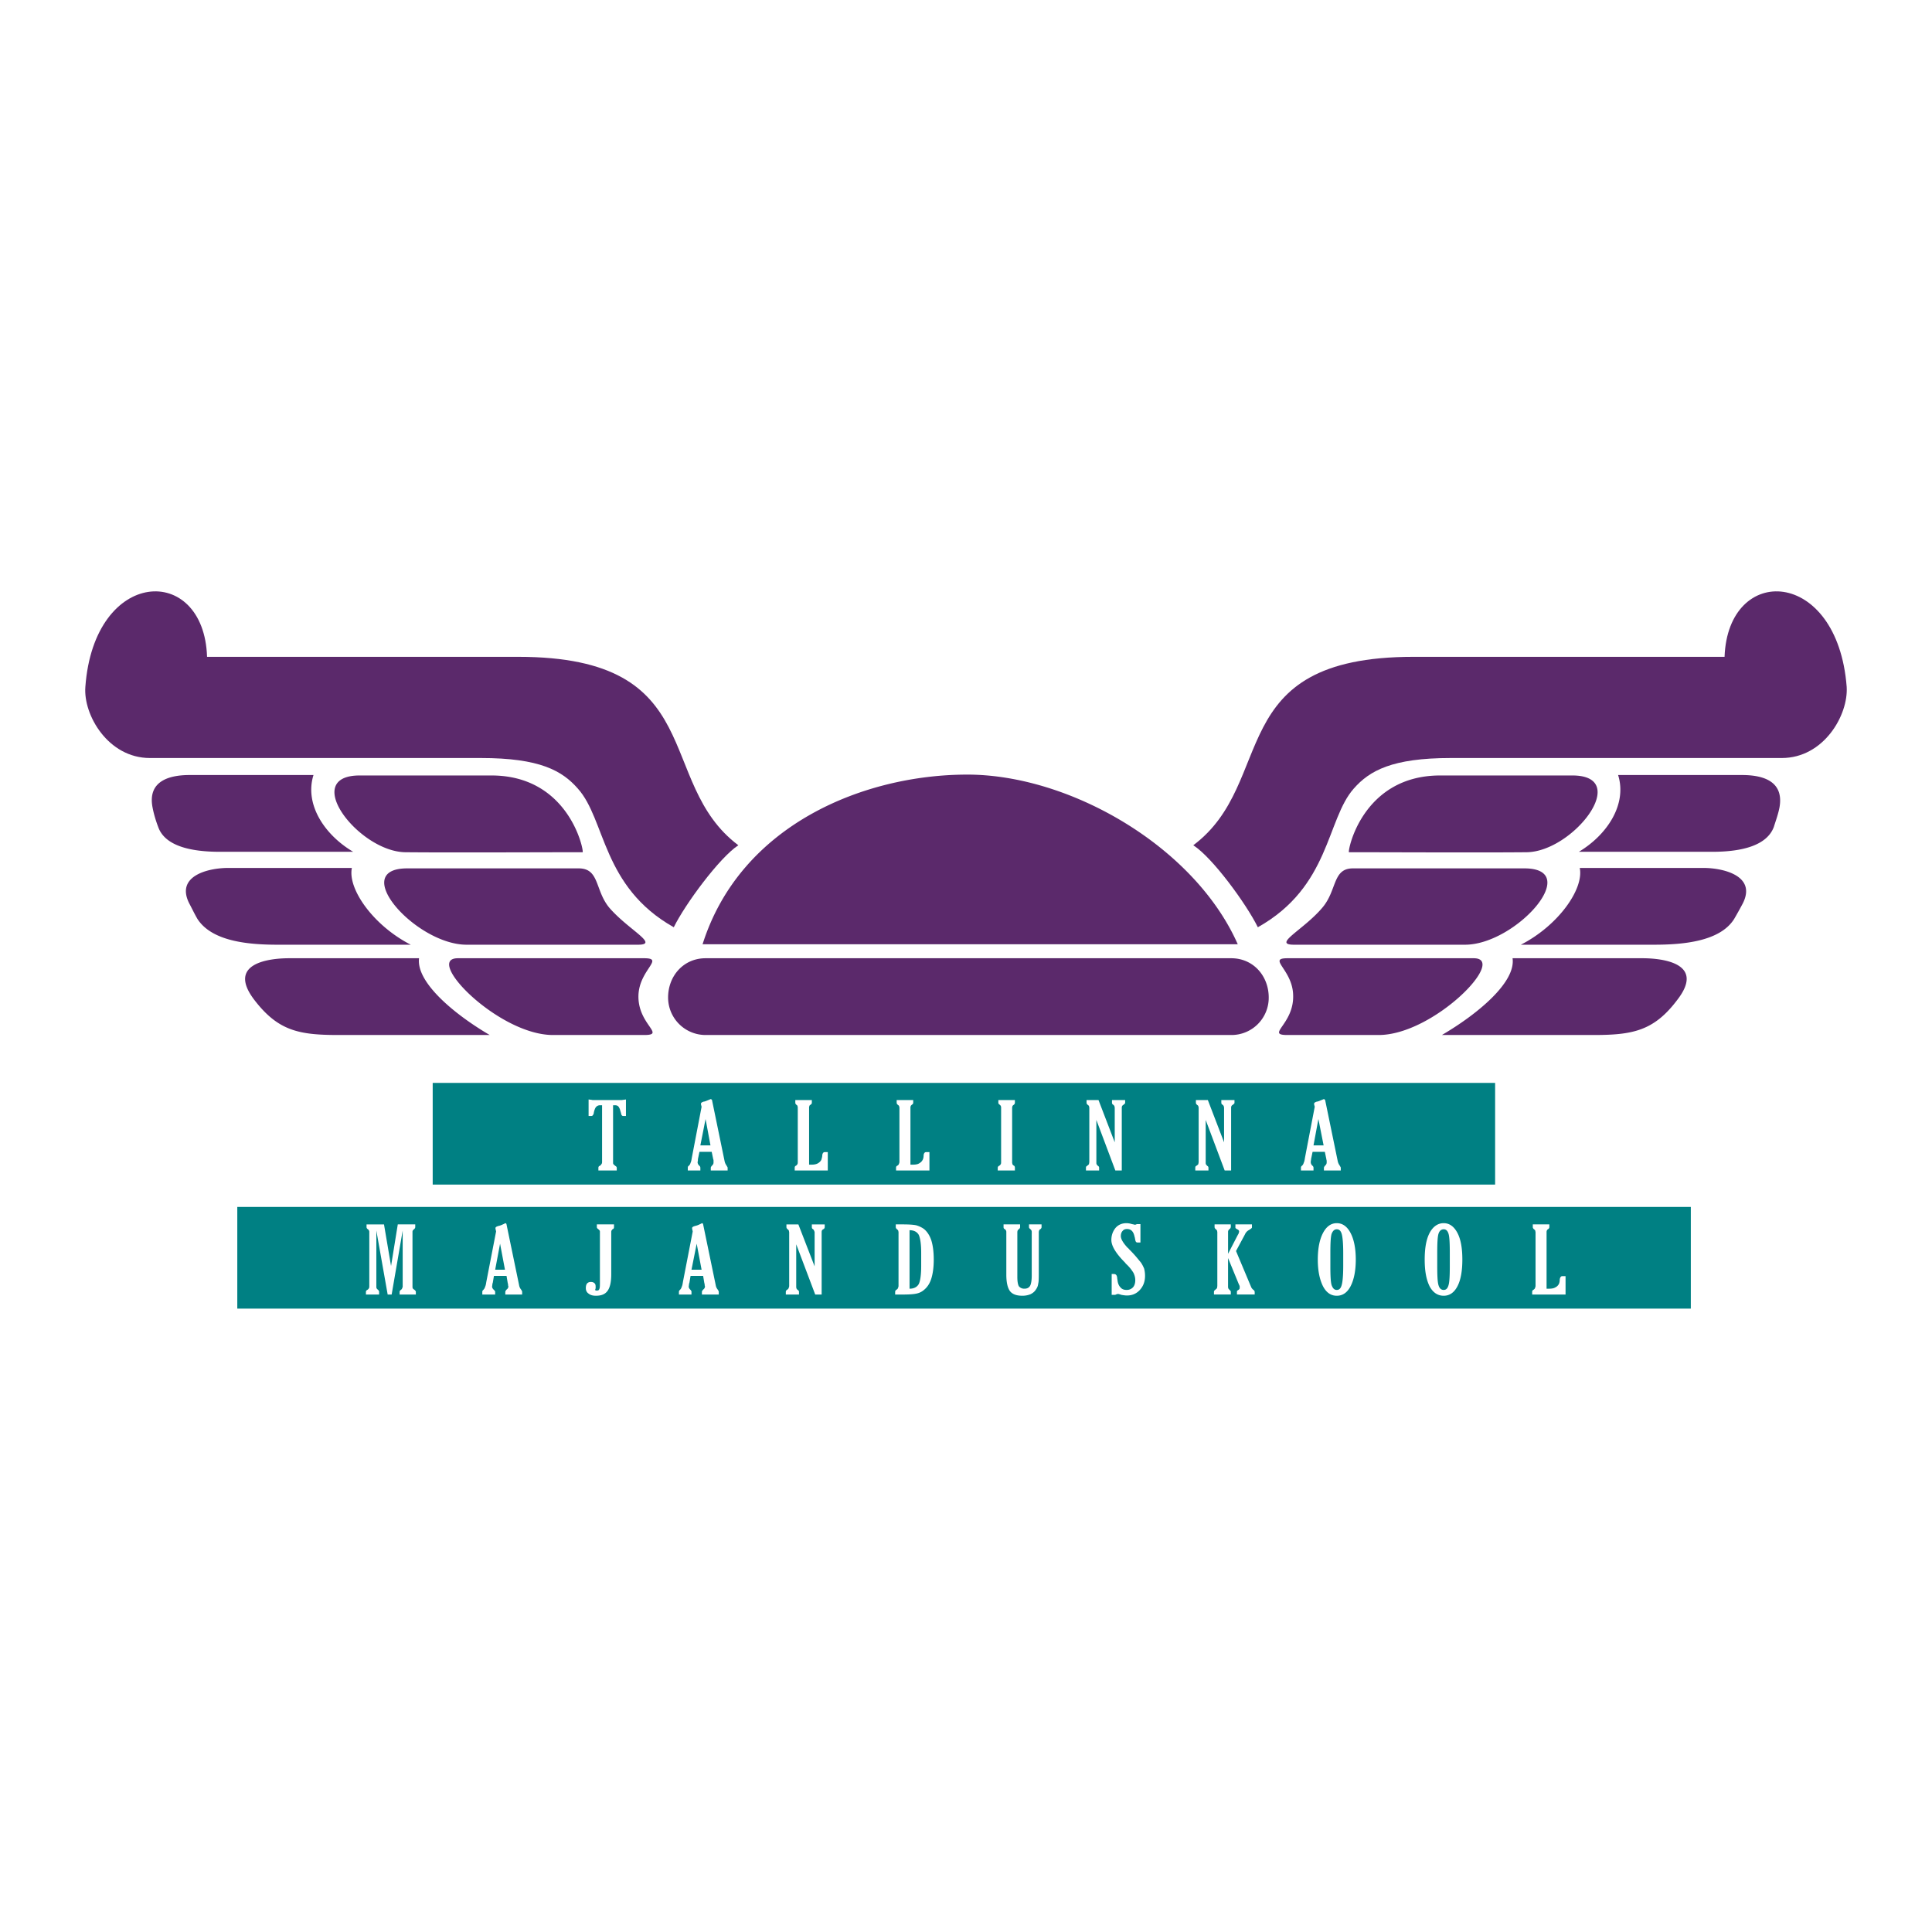
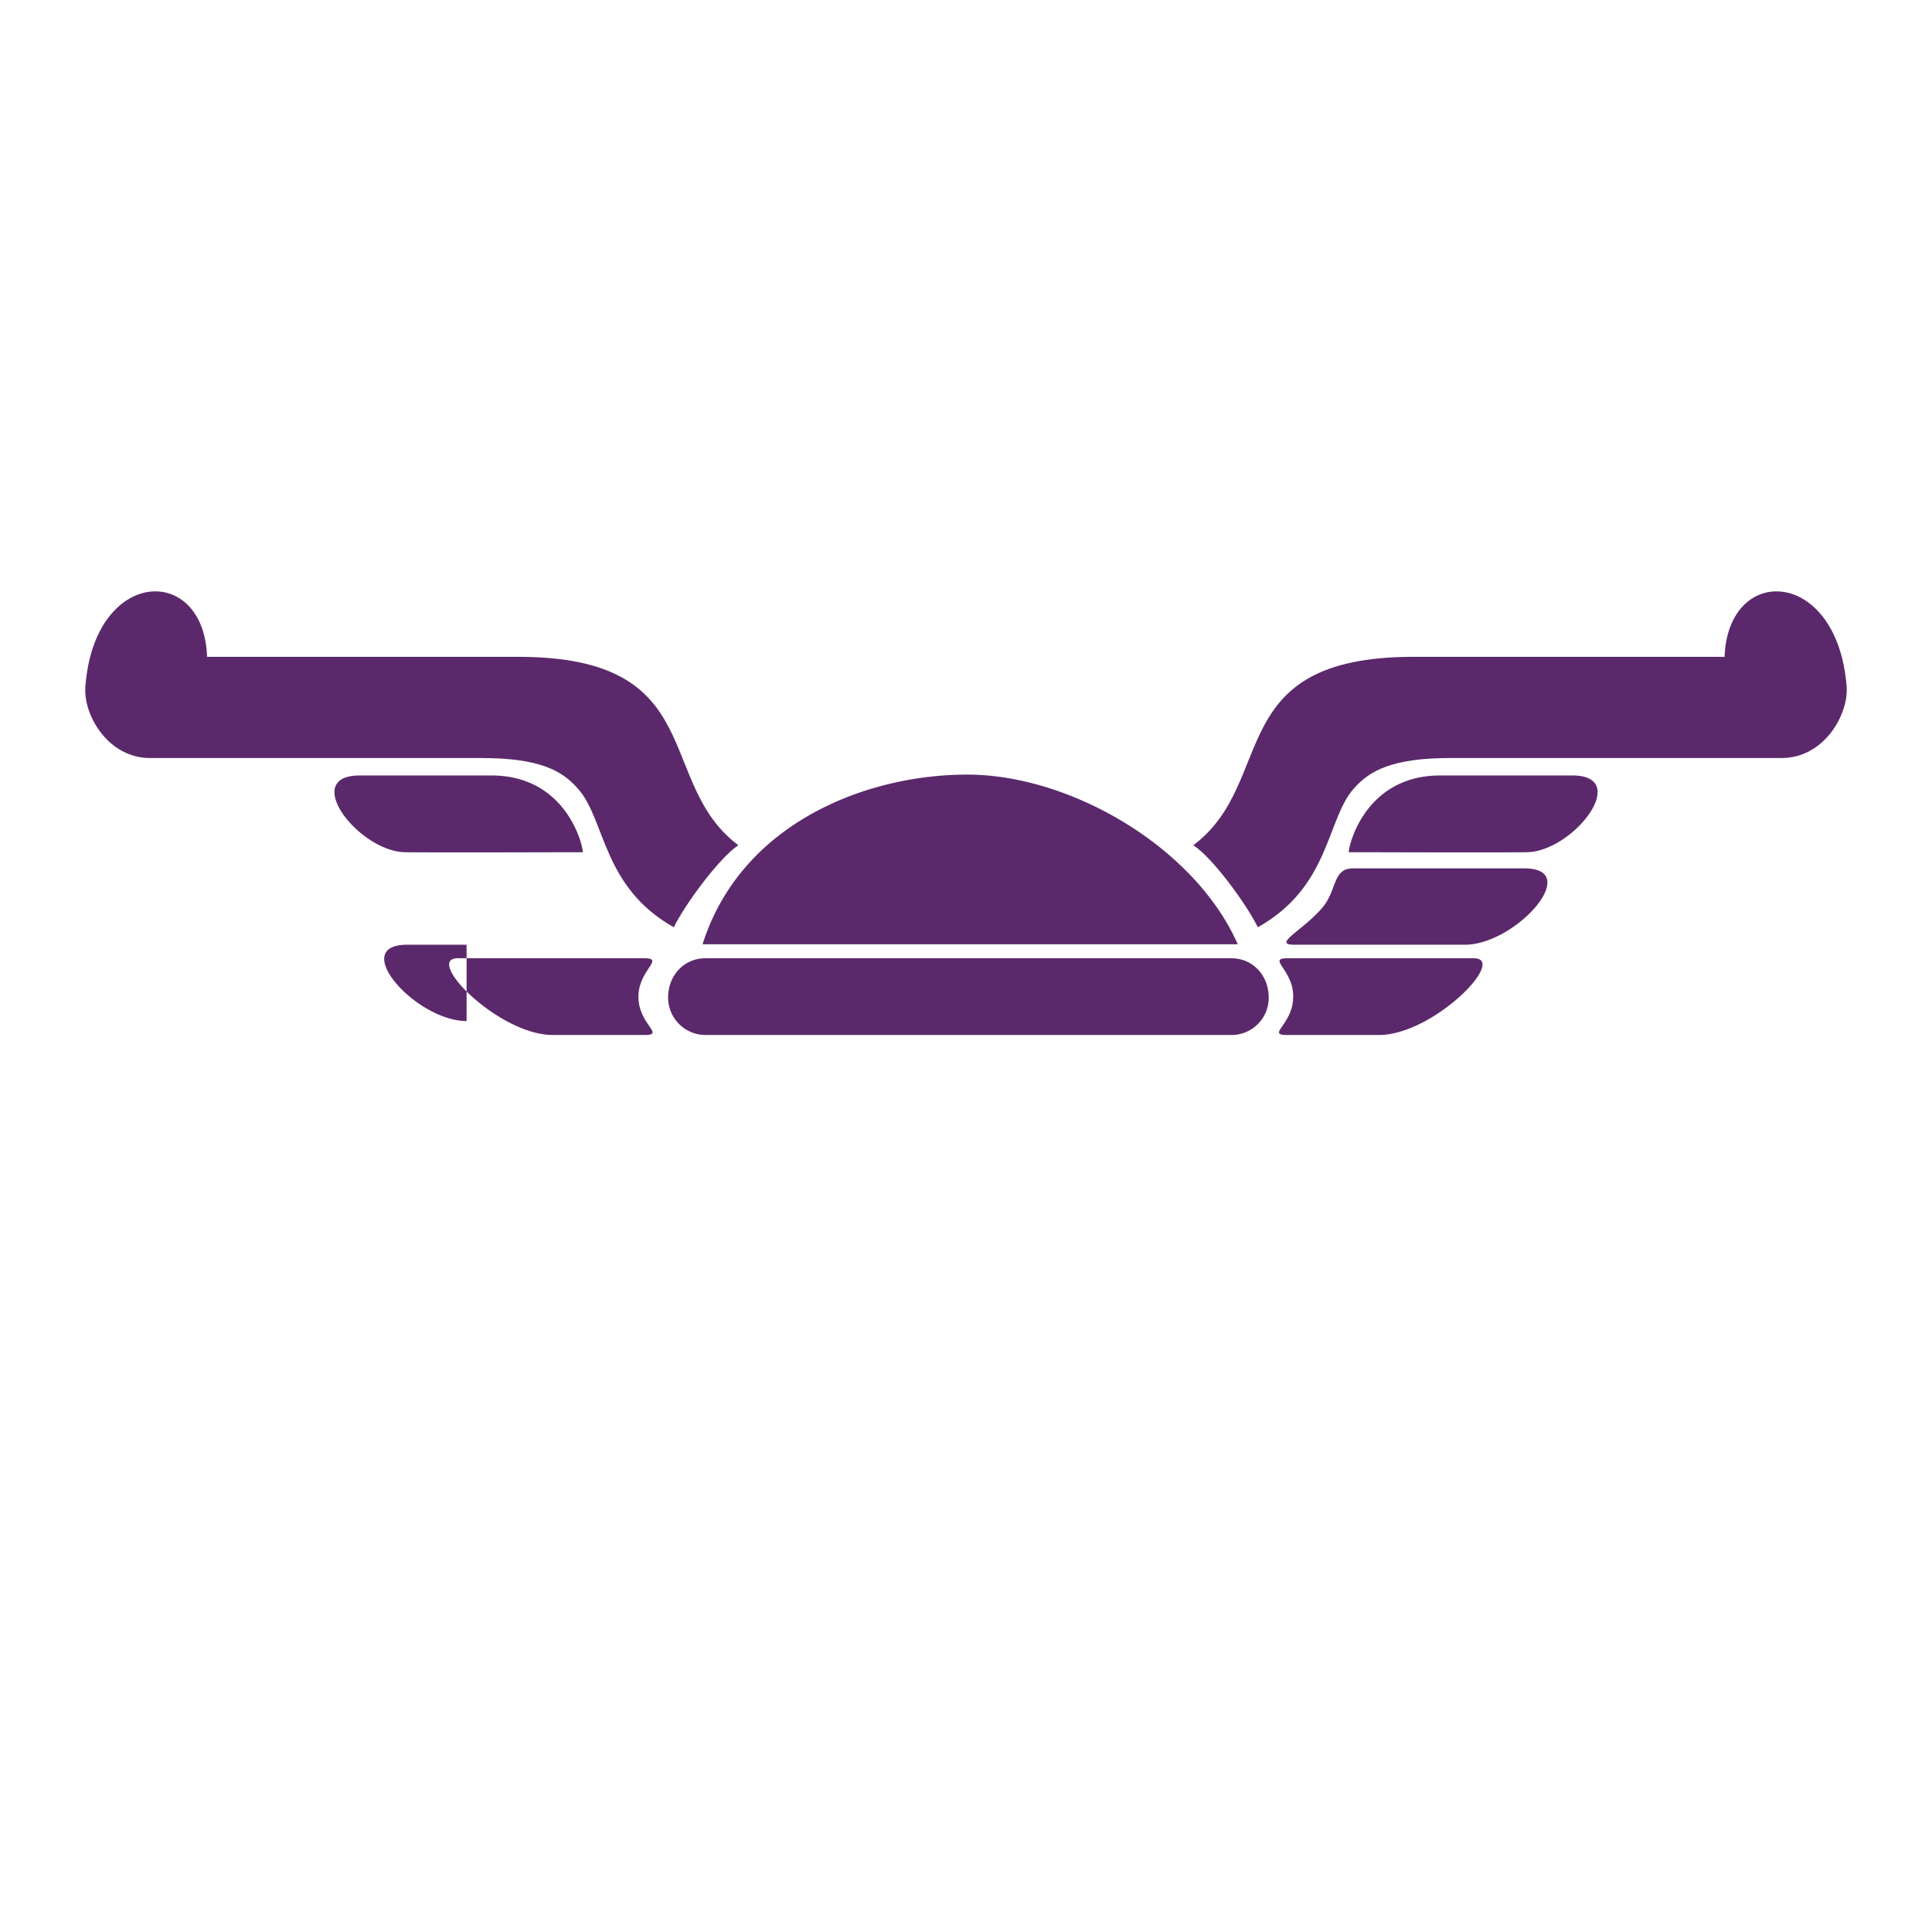
<svg xmlns="http://www.w3.org/2000/svg" width="2500" height="2500" viewBox="0 0 192.756 192.756">
  <g fill-rule="evenodd" clip-rule="evenodd">
    <path fill="#fff" d="M0 0h192.756v192.756H0V0z" />
-     <path fill="#008083" d="M43.17 108.041h105.998v10.145H43.17v-10.145zM23.675 120.416h145.018v10.145H23.675v-10.145z" />
    <path d="M14.957 75.628h33.03c5.875 0 8.095 1.262 9.662 3.046 2.785 3.089 2.393 9.792 9.574 13.838 1.132-2.306 4.569-6.962 6.441-8.181-8.399-6.311-2.786-18.8-21.977-18.8H20.658c-.305-9.356-11.271-8.921-12.142 3.002-.217 2.787 2.263 7.095 6.441 7.095zM177.76 75.628h-33.031c-5.831 0-8.094 1.262-9.661 3.046-2.741 3.089-2.35 9.792-9.573 13.838-1.132-2.306-4.526-6.962-6.441-8.181 8.442-6.311 2.829-18.8 21.977-18.8h31.029c.348-9.356 11.271-8.921 12.185 3.002.173 2.787-2.265 7.095-6.485 7.095z" fill="#5b296b" />
-     <path d="M21.92 84.984h13.317c-2.872-1.697-4.875-4.743-3.96-7.659h-12.36c-1.828 0-4.221.479-3.699 3.221.13.696.348 1.393.565 1.958.654 1.871 3.178 2.48 6.137 2.48zM170.84 84.984h-13.316c2.828-1.697 4.83-4.743 3.916-7.659h12.359c1.872 0 4.222.479 3.743 3.221-.131.696-.392 1.393-.566 1.958-.697 1.871-3.22 2.48-6.136 2.48zM27.665 94.254h13.317c-3.743-1.915-6.311-5.57-5.875-7.659h-12.36c-1.872 0-5.266.74-3.873 3.525.348.652.522 1.044.827 1.566 1.436 2.22 5.004 2.568 7.964 2.568zM165.052 94.254h-13.316c3.742-1.915 6.311-5.57 5.875-7.659h12.359c1.871 0 5.31.74 3.916 3.525a41.75 41.75 0 0 1-.87 1.566c-1.393 2.22-5.005 2.568-7.964 2.568zM33.801 103.263h15.058c-3.569-2.089-7.354-5.267-7.05-7.659H28.84c-2.045 0-6.224.521-3.482 4.134 2.393 3.133 4.482 3.525 8.443 3.525zM158.959 103.263h-15.101c3.568-2.089 7.398-5.267 7.05-7.659h12.969c2.045 0 6.267.521 3.481 4.134-2.35 3.133-4.482 3.525-8.399 3.525z" fill="#5b296b" />
-     <path d="M40.459 85.028c4.744.043 12.925 0 17.668 0 .174 0-1.262-7.659-9.095-7.659H35.89c-5.962 0-.087 7.615 4.569 7.659zM152.301 85.028c-4.787.043-12.925 0-17.712 0-.174 0 1.263-7.659 9.096-7.659h13.187c5.96 0 .085 7.615-4.571 7.659zM46.552 94.254h17.103c2.176 0-.958-1.479-2.872-3.699-1.437-1.741-.958-3.917-3.047-3.917H40.633c-5.918.001.871 7.616 5.919 7.616zM146.165 94.254h-17.06c-2.219 0 .958-1.479 2.829-3.699 1.479-1.741 1.001-3.917 3.046-3.917h17.103c5.919.001-.87 7.616-5.918 7.616zM55.168 103.263h9.096c2.219 0-.653-1.045-.566-3.96.087-2.568 2.655-3.699.566-3.699H45.681c-3.438 0 4.048 7.659 9.487 7.659zM137.548 103.263h-9.095c-2.22 0 .652-1.045.565-3.96-.044-2.568-2.611-3.699-.565-3.699h18.582c3.438 0-4.004 7.659-9.487 7.659zM70.399 95.604h52.439c2.22 0 3.743 1.784 3.743 3.916a3.715 3.715 0 0 1-3.743 3.743H70.399a3.743 3.743 0 0 1-3.743-3.743c.001-2.132 1.524-3.916 3.743-3.916zM70.095 94.211c3.786-11.968 16.146-16.929 26.416-16.929 10.227 0 22.673 7.181 26.981 16.929H70.095z" fill="#5b296b" />
+     <path d="M40.459 85.028c4.744.043 12.925 0 17.668 0 .174 0-1.262-7.659-9.095-7.659H35.89c-5.962 0-.087 7.615 4.569 7.659zM152.301 85.028c-4.787.043-12.925 0-17.712 0-.174 0 1.263-7.659 9.096-7.659h13.187c5.96 0 .085 7.615-4.571 7.659zM46.552 94.254h17.103H40.633c-5.918.001.871 7.616 5.919 7.616zM146.165 94.254h-17.06c-2.219 0 .958-1.479 2.829-3.699 1.479-1.741 1.001-3.917 3.046-3.917h17.103c5.919.001-.87 7.616-5.918 7.616zM55.168 103.263h9.096c2.219 0-.653-1.045-.566-3.96.087-2.568 2.655-3.699.566-3.699H45.681c-3.438 0 4.048 7.659 9.487 7.659zM137.548 103.263h-9.095c-2.22 0 .652-1.045.565-3.96-.044-2.568-2.611-3.699-.565-3.699h18.582c3.438 0-4.004 7.659-9.487 7.659zM70.399 95.604h52.439c2.22 0 3.743 1.784 3.743 3.916a3.715 3.715 0 0 1-3.743 3.743H70.399a3.743 3.743 0 0 1-3.743-3.743c.001-2.132 1.524-3.916 3.743-3.916zM70.095 94.211c3.786-11.968 16.146-16.929 26.416-16.929 10.227 0 22.673 7.181 26.981 16.929H70.095z" fill="#5b296b" />
    <path d="M39.015 126.313l.672-4.155h1.742v.274c0 .062-.031.122-.091.184-.031 0-.031.03-.031.03-.061.031-.092.092-.123.122-.03.062-.03.092-.03.184V128.33c0 .092 0 .152.03.214.031.03.062.092.153.122 0 0 0 .031.03.031.061.061.122.122.122.183v.275H39.87v-.275c0-.061.061-.152.122-.183l.031-.031c.061-.03.091-.092.091-.122.031-.062.062-.122.062-.184v-5.591l-1.101 6.387h-.397l-1.13-6.387v5.592c0 .062 0 .122.03.184.031.03.062.092.122.122 0 0 0 .031.031.031.061.061.092.122.092.183v.275h-1.314v-.275c0-.061.03-.122.122-.183.031 0 .031-.031.062-.031.061-.061.092-.092.122-.152.03-.062.03-.122.03-.245v-5.317c0-.092 0-.122-.03-.184-.03-.03-.061-.091-.092-.122-.03 0-.03-.03-.061-.03-.061-.062-.092-.122-.092-.184v-.274h1.742l.703 4.154zm10.388.367h.978l-.489-2.597-.489 2.597zm-.122.611l-.123.733c-.031.03-.031.03-.031.062 0 .122-.03.214-.03.274 0 .122.061.214.153.306.091.092.152.153.152.214v.275H48.12v-.275c0-.061.03-.122.092-.183.03 0 .03-.031.03-.031a.584.584 0 0 0 .153-.274c.061-.123.092-.275.123-.489l.978-5.042-.062-.274v-.031-.03c0-.092.092-.152.306-.214.153-.03.306-.092.428-.152.153-.062.245-.123.245-.123.031 0 .061.031.092.031 0 .03.031.061.031.092l1.253 6.05a.9.9 0 0 0 .183.428c.092.122.123.214.123.244v.275h-1.681v-.275c0-.061.061-.152.153-.244a.366.366 0 0 0 .153-.275c0-.061-.031-.092-.031-.152 0-.062 0-.122-.03-.184l-.122-.733h-1.256v-.003zm10.573-4.186v-.184c0-.062 0-.122-.031-.153-.03-.03-.061-.091-.122-.122l-.031-.03c-.092-.062-.122-.122-.122-.184v-.274h1.711v.274c0 .092-.03.153-.092.184-.03 0-.03.03-.061.03-.031.031-.062.092-.092.122-.03.062-.03.123-.03.184v4.186c0 .764-.123 1.313-.367 1.649-.244.337-.611.489-1.161.489-.306 0-.55-.062-.733-.214-.183-.122-.274-.306-.274-.55 0-.184.03-.336.122-.459a.482.482 0 0 1 .366-.152c.153 0 .275.03.367.122.091.062.122.184.122.336v.184c-.031.062-.031.122-.061.153.03.03.061.03.091.061h.092c.122 0 .214-.03.245-.152.061-.092.061-.337.061-.673v-4.827zm9.136 3.575h1.008l-.489-2.597-.519 2.597zm-.092.611l-.122.733c-.031.03-.031.03-.031.062 0 .122-.03.214-.03.274 0 .122.061.214.153.306.091.092.122.153.122.214v.275h-1.253v-.275c0-.061.031-.122.092-.183.03 0 .03-.031.03-.031a.576.576 0 0 0 .153-.274c.062-.123.092-.275.123-.489l.978-5.042-.061-.274v-.031-.03c0-.092.092-.152.306-.214a1.8 1.8 0 0 0 .428-.152c.152-.062.244-.123.244-.123.031 0 .062.031.092.031 0 .03.031.061.031.092l1.253 6.05c.03.184.091.306.183.428s.122.214.122.244v.275H70.03v-.275c0-.061.062-.152.153-.244a.368.368 0 0 0 .152-.275c0-.061-.03-.092-.03-.152 0-.062 0-.122-.031-.184l-.122-.733h-1.254v-.003zm10.541-3.147v4.217c0 .062 0 .122.031.184 0 .03.031.092.092.122l.03.031c.092.061.123.122.123.183v.275h-1.314v-.275c0-.061.031-.122.092-.183.031 0 .061-.031.061-.031.061-.061.122-.092.122-.152.03-.062.061-.122.061-.245v-5.317c0-.061-.031-.122-.031-.184-.03-.03-.061-.091-.122-.122l-.03-.03c-.061-.062-.092-.122-.092-.184v-.274h1.192l1.62 4.186v-3.392c0-.061-.031-.122-.062-.184 0-.03-.03-.091-.092-.122l-.03-.03c-.061-.03-.092-.092-.092-.184v-.274h1.283v.274c0 .062-.03.122-.091.184-.031 0-.061.03-.061.03-.062.031-.123.092-.123.122-.031.062-.031.123-.031.214v6.173h-.641l-1.895-5.012zm11.306-1.406v5.836c.428 0 .733-.152.917-.458.153-.306.245-.917.245-1.803v-1.314c0-.886-.092-1.466-.245-1.802-.183-.305-.489-.459-.917-.459zm-1.099.367v-.153c0-.092-.031-.122-.031-.184-.031-.03-.061-.091-.122-.122l-.031-.03c-.061-.062-.091-.122-.091-.184v-.274h.703c.611 0 1.069.03 1.345.092.306.091.55.213.764.366.336.275.581.672.733 1.131.153.488.244 1.13.244 1.925 0 .764-.091 1.405-.244 1.895-.153.488-.397.855-.733 1.131a1.624 1.624 0 0 1-.764.366c-.275.062-.733.092-1.345.092h-.764v-.275c0-.061.03-.122.091-.183.031 0 .061-.031.061-.031.062-.061.122-.092.122-.152.031-.062.062-.122.062-.245v-5.165zm13.292 0v-.153c0-.061 0-.122-.03-.184 0-.03-.062-.091-.092-.122l-.031-.03c-.091-.062-.122-.122-.122-.184v-.274h1.253v.274c0 .062-.03.122-.092.184-.03 0-.03.03-.061.03-.031.031-.062.062-.092.122 0 .031-.03.092-.03.153v4.003c0 .55 0 .947-.062 1.161a1.1 1.1 0 0 1-.214.55c-.122.214-.306.366-.55.489a2.105 2.105 0 0 1-.825.152c-.58 0-.979-.152-1.223-.458-.244-.337-.366-.887-.366-1.65v-4.217c0-.061 0-.122-.03-.184-.031-.03-.062-.091-.092-.122-.031 0-.031-.03-.062-.03-.062-.03-.092-.092-.092-.184v-.274h1.65v.274c0 .062-.031.122-.092.184-.03 0-.03.03-.03.03a.244.244 0 0 0-.123.122c0 .031-.03.092-.03.153v4.492c0 .459.062.765.153.917a.672.672 0 0 0 .55.244c.274 0 .458-.092.58-.306.092-.183.153-.519.153-1.008v-4.154h.002zm7.974 6.081v-2.078h.214c.214 0 .306.123.337.397 0 .092.03.184.03.214.03.336.152.581.306.733.152.184.366.245.611.245a.833.833 0 0 0 .641-.275c.153-.184.215-.428.215-.703 0-.244-.062-.488-.184-.733a4.048 4.048 0 0 0-.764-.916c-.031-.062-.123-.153-.214-.245-.825-.855-1.223-1.559-1.223-2.108 0-.488.153-.886.428-1.222.275-.306.642-.459 1.069-.459.184 0 .367.031.55.092.184.031.275.062.275.062.062 0 .092 0 .152-.03.062-.031.122-.031.153-.031h.274v1.834h-.306c-.122 0-.183-.092-.213-.275-.031-.122-.031-.214-.062-.275-.062-.305-.153-.488-.275-.61s-.274-.184-.488-.184c-.184 0-.336.062-.428.184-.122.122-.184.306-.184.52 0 .306.244.702.672 1.161.092.061.122.122.184.183.336.336.581.611.733.795.152.183.306.366.428.52.122.184.214.366.306.58.061.245.092.459.092.733 0 .581-.184 1.039-.52 1.406-.336.366-.764.55-1.283.55-.184 0-.367-.031-.55-.062-.184-.061-.306-.092-.306-.092-.031 0-.092 0-.184.031-.062.03-.122.061-.184.061h-.302v-.003zm11.887-7.028v.274c-.031.092-.062.153-.123.184l-.03.03c-.03.031-.092.092-.092.122-.03.062-.03.092-.03.184v2.139l.979-1.895c.061-.092.091-.153.091-.215.03-.03.03-.091.03-.122 0-.092-.061-.152-.183-.214-.122-.061-.184-.122-.184-.152v-.336h1.649v.305c0 .062-.091.123-.274.245a.902.902 0 0 0-.428.458l-.886 1.65 1.527 3.636a.815.815 0 0 0 .214.245.262.262 0 0 1 .122.213v.245h-1.771v-.306c0-.03.03-.092.152-.152.092-.062.122-.123.122-.184v-.184c-.03-.092-.062-.152-.092-.214l-1.069-2.597v2.841c0 .062 0 .122.03.184 0 .03.062.092.092.122l.03.031c.062.061.123.122.123.183v.275h-1.681v-.275c0-.061.03-.122.122-.183l.03-.031c.062-.061.122-.092.153-.152 0-.062.03-.122.03-.245v-5.317c0-.092-.03-.122-.03-.184-.031-.03-.062-.091-.122-.122 0 0 0-.03-.031-.03-.061-.062-.091-.122-.091-.184v-.274h1.621v.002zm10.572 7.119c-.581 0-1.039-.306-1.375-.947-.336-.672-.52-1.559-.52-2.658 0-1.131.184-2.017.52-2.658s.794-.979 1.375-.979c.58 0 1.039.337 1.375.979s.52 1.527.52 2.658c0 1.1-.184 2.017-.52 2.658s-.795.947-1.375.947zm.642-2.964v-1.314c0-.946-.062-1.589-.153-1.894-.091-.306-.244-.459-.488-.459s-.397.153-.52.459c-.092.305-.122.947-.122 1.894v1.314c0 .947.03 1.589.122 1.895.122.336.275.489.52.489s.397-.153.488-.489c.091-.306.153-.947.153-1.895zm10.022 2.964c-.581 0-1.069-.306-1.406-.947-.336-.672-.488-1.559-.488-2.658 0-1.131.152-2.017.488-2.658.337-.642.825-.979 1.406-.979.58 0 1.039.337 1.375.979s.488 1.527.488 2.658c0 1.1-.152 2.017-.488 2.658s-.795.947-1.375.947zm.611-2.964v-1.314c0-.946-.031-1.589-.123-1.894-.092-.306-.244-.459-.488-.459-.245 0-.428.153-.52.459-.092.305-.122.947-.122 1.894v1.314c0 .947.03 1.589.122 1.895.092.336.274.489.52.489.244 0 .396-.153.488-.489.092-.306.123-.947.123-1.895zm8.555-3.208v-.153c0-.061-.03-.122-.03-.184-.03-.03-.061-.091-.122-.122l-.03-.03c-.062-.062-.092-.122-.092-.184v-.274h1.65v.274c0 .062-.031.122-.093.184-.029 0-.061.03-.061.03-.03.031-.092.092-.092.122-.03.062-.03.123-.03.184v5.622h.214c.275 0 .489-.03.642-.122a.775.775 0 0 0 .366-.336c.062-.122.092-.275.092-.458.031-.214.123-.336.245-.336h.336v1.833h-3.331v-.275c0-.061.031-.122.092-.183.03 0 .062-.031.062-.031.061-.061.122-.092.122-.152.03-.062.061-.122.061-.245v-5.164h-.001zM61.748 109.752h.306c.152-.03.275-.03.397-.061v1.649h-.275c-.122 0-.184-.092-.214-.274-.031-.092-.031-.153-.062-.184a1.078 1.078 0 0 0-.183-.458c-.062-.092-.184-.153-.336-.153h-.214v5.684c0 .092 0 .152.031.184.031.061.092.091.153.152 0 0 .031 0 .031.031.091.03.153.121.153.183v.275h-1.833v-.275c0-.062.031-.152.122-.183.031-.031.061-.031.061-.031a.535.535 0 0 0 .122-.152c.031-.031.062-.092.062-.184v-5.684h-.214a.51.51 0 0 0-.367.153c-.092.091-.153.244-.214.458 0 .03-.031.092-.031.184-.061.183-.122.274-.244.274h-.275v-1.649c.153.03.275.03.397.061h2.627zm8.128 4.522h1.008l-.489-2.628-.519 2.628zm-.092.642l-.153.733v.062c0 .122-.031.213-.031.244 0 .122.062.244.153.336a.266.266 0 0 1 .122.214v.275h-1.253v-.275c0-.092.03-.152.092-.183 0-.031.03-.031.03-.031a.58.58 0 0 0 .153-.275c.061-.121.092-.274.123-.488l.978-5.103-.062-.245v-.06c0-.092.092-.153.275-.214h.03c.153-.031.275-.092.428-.153.153-.061.214-.092.245-.092.03 0 .061 0 .061.031.031.03.062.03.062.061l1.253 6.081c.03.152.091.306.183.428.061.122.123.183.123.244v.275h-1.681v-.275c0-.062.061-.152.152-.244s.122-.184.122-.275v-.184c0-.03 0-.091-.03-.152l-.153-.733h-1.222v-.002zm9.808-4.247v-.122c0-.092 0-.153-.03-.184 0-.062-.031-.092-.092-.122 0-.03-.031-.03-.031-.03-.061-.062-.091-.123-.091-.184v-.275h1.65v.275c0 .061-.03.122-.122.184 0 0-.03 0-.03.03-.062.03-.092.061-.092.122-.031.03-.031.092-.031.184v5.652h.214c.275 0 .458-.03.642-.122.153-.092.275-.183.367-.366.03-.123.092-.275.092-.459.03-.214.122-.306.244-.306h.306v1.834h-3.3v-.275c0-.092.03-.152.092-.183.03-.031.061-.031.061-.031a.559.559 0 0 0 .123-.152c.03-.062.03-.123.03-.244v-5.226h-.002zm10.145 0v-.122c0-.092-.031-.153-.031-.184a.23.23 0 0 0-.123-.122c0-.03-.03-.03-.03-.03-.061-.062-.092-.123-.092-.184v-.275h1.65v.275c0 .061-.031.122-.122.184 0 0-.031 0-.031.03-.031.03-.092.061-.092.122-.031.03-.031.092-.031.184v5.652h.214c.275 0 .489-.03.642-.122s.275-.183.367-.366c.061-.123.092-.275.092-.459.03-.214.122-.306.244-.306h.336v1.834h-3.331v-.275c0-.092.031-.152.092-.183.031-.031.061-.031.061-.031.061-.062.123-.092.123-.152.03-.062.061-.123.061-.244v-5.226h.001zm11.244 5.164v.152c0 .062.03.122.03.184l.123.122h.03a.276.276 0 0 1 .092.214v.275h-1.711v-.275c0-.092.061-.152.122-.183.03-.031.03-.031.061-.031a.559.559 0 0 0 .123-.152c.03-.062.03-.123.03-.244v-5.348c0-.092 0-.153-.03-.184 0-.062-.062-.092-.092-.122 0-.03-.031-.03-.031-.03-.091-.062-.122-.123-.122-.184v-.275h1.65v.275c0 .061-.03.122-.092.184 0 0-.03 0-.03.03a.236.236 0 0 0-.123.122c0 .03-.03.092-.03.184v5.286zm8.404-4.095v4.247c0 .062 0 .122.03.184 0 .03.062.061.092.122 0 0 .03 0 .03.031.092.03.122.121.122.183v.275h-1.313v-.275c0-.092.03-.152.122-.183 0-.031.03-.031.03-.031.062-.062.123-.092.153-.152 0-.062.03-.123.03-.244v-5.348c0-.092-.03-.153-.03-.184a.235.235 0 0 0-.122-.122c0-.03-.031-.03-.031-.03-.061-.062-.092-.123-.092-.184v-.275h1.192l1.619 4.217v-3.422c0-.092-.03-.153-.03-.184-.03-.062-.062-.092-.122-.152h-.03c-.062-.062-.092-.123-.092-.184v-.275h1.313v.275c0 .061-.062.122-.122.152l-.062.062c-.061.03-.092.061-.122.122s-.03.122-.03.214V116.78h-.642l-1.893-5.042zm10.908 0v4.247c0 .062 0 .122.03.184 0 .03.062.061.092.122 0 0 .03 0 .03.031.092.03.123.121.123.183v.275h-1.314v-.275c0-.092.03-.152.092-.183.031-.031.061-.031.061-.031.062-.062.123-.092.153-.152 0-.062.03-.123.03-.244v-5.348c0-.092-.03-.153-.03-.184a.235.235 0 0 0-.122-.122c0-.03-.031-.03-.031-.03-.061-.062-.091-.123-.091-.184v-.275h1.191l1.619 4.217v-3.422c0-.092-.03-.153-.03-.184-.03-.062-.061-.092-.122-.152h-.03c-.062-.062-.092-.123-.092-.184v-.275h1.313v.275c0 .061-.061.122-.122.152l-.062.062a.238.238 0 0 0-.122.122c-.03.062-.03.122-.03.214V116.78h-.642l-1.894-5.042zm10.756 2.536h1.008l-.52-2.628-.488 2.628zm-.092.642l-.152.733v.062c-.031.122-.031.213-.031.244 0 .122.062.244.153.336a.266.266 0 0 1 .122.214v.275h-1.253v-.275c0-.092.03-.152.092-.183 0-.031.03-.031.03-.031a.588.588 0 0 0 .153-.275c.061-.121.091-.274.122-.488l.978-5.103-.062-.245v-.06c0-.092.092-.153.275-.214h.031c.152-.031.274-.092.428-.153.152-.061.213-.092.244-.092.03 0 .03 0 .061.031l.062.061 1.253 6.081c.03.152.092.306.184.428.061.122.122.183.122.244v.275h-1.681v-.275c0-.062.061-.152.152-.244s.122-.184.122-.275v-.184c0-.03-.03-.091-.03-.152l-.153-.733h-1.222v-.002z" fill="#fff" />
  </g>
</svg>